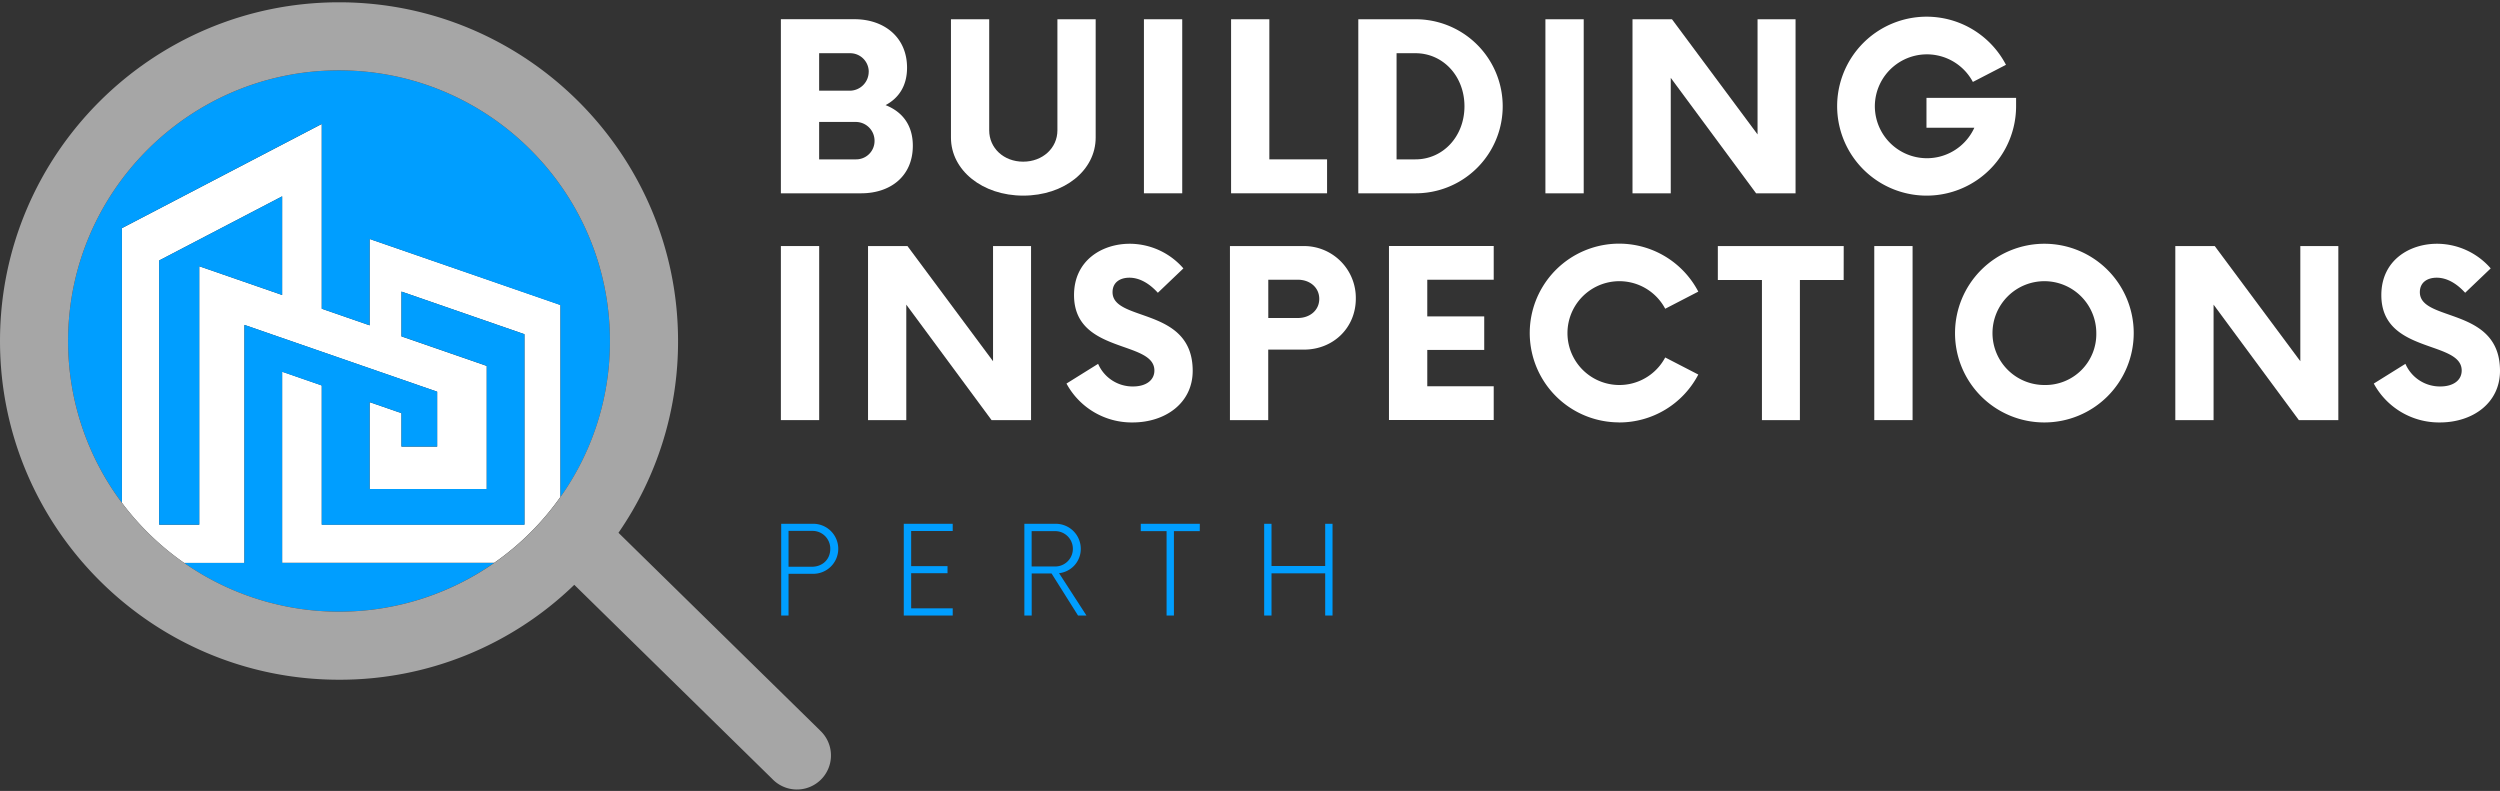
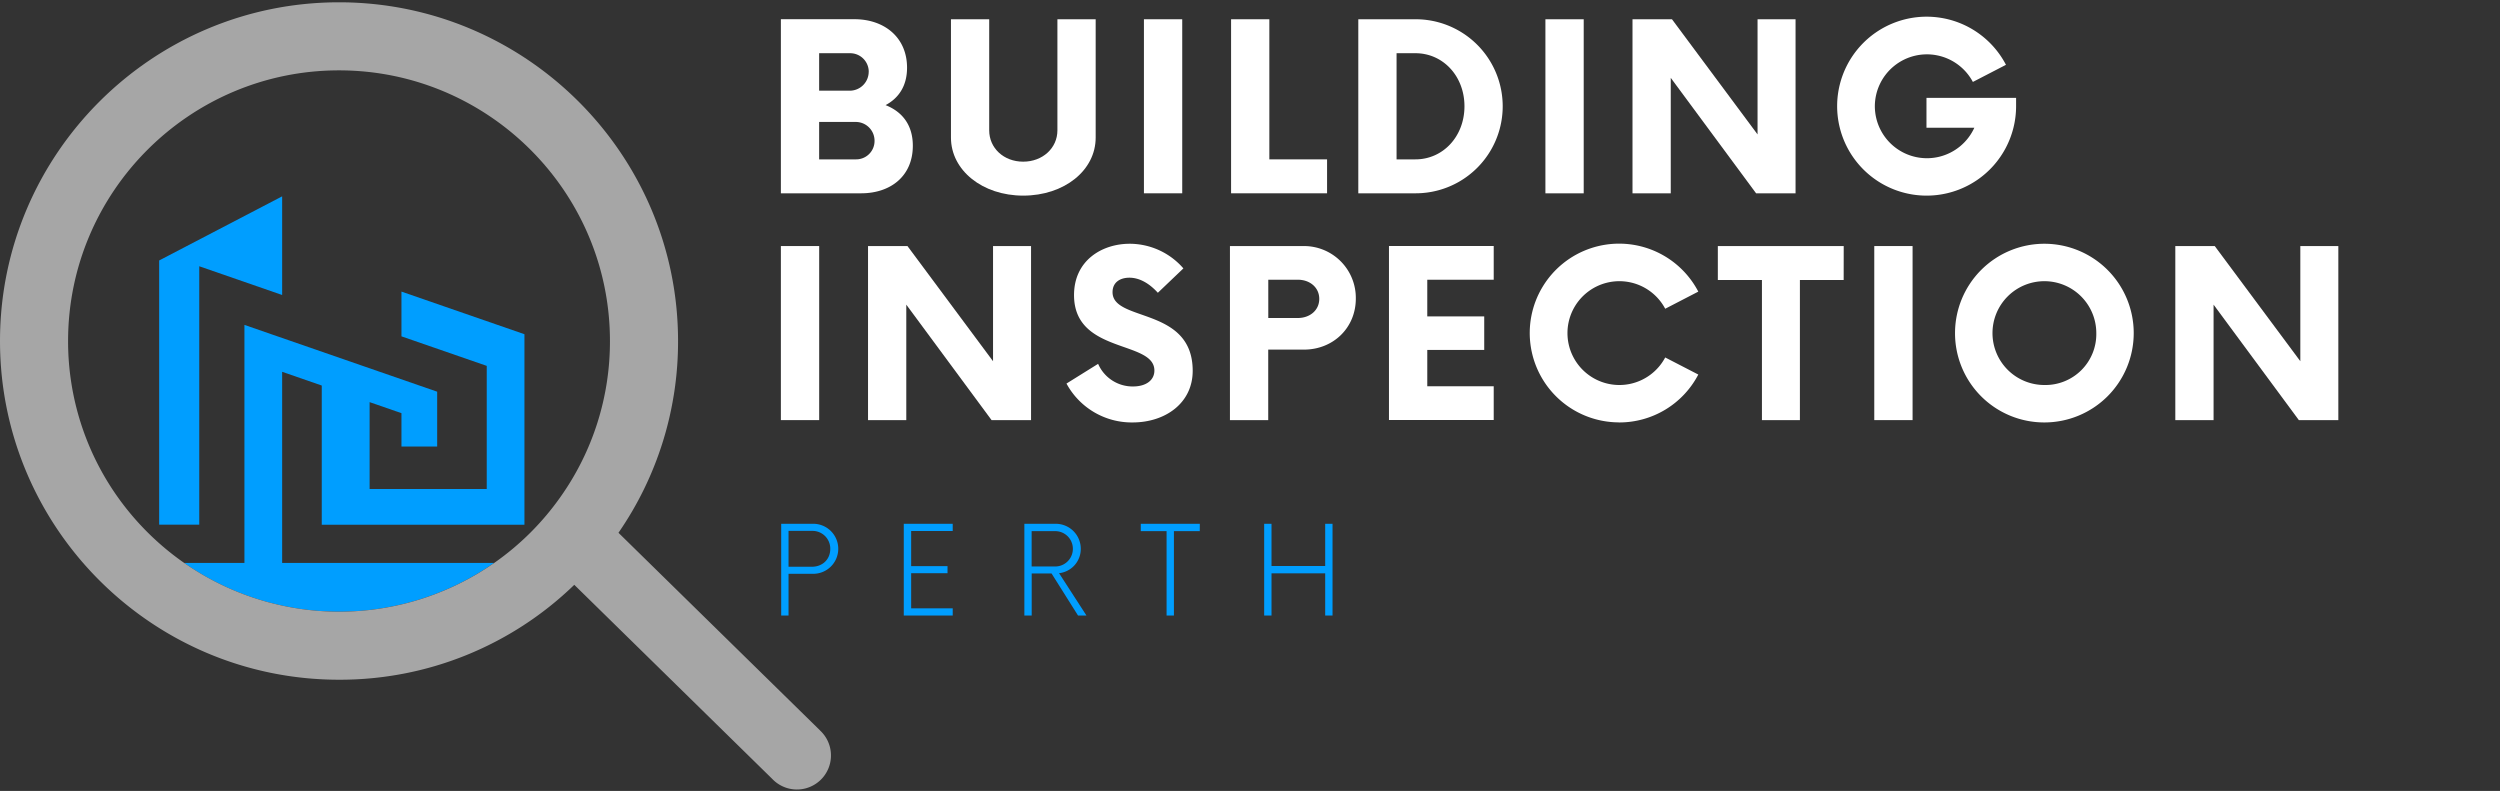
<svg xmlns="http://www.w3.org/2000/svg" id="Layer_1" data-name="Layer 1" viewBox="0 0 1185.3 375">
  <rect x="0" y="0" width="1185.3" height="375" fill="#333333" stroke="none" />
  <defs>
    <style>.cls-1{fill:#fff;}.cls-2{fill:#009eff;}.cls-3{fill:#a6a6a6;}</style>
  </defs>
  <g id="glyph-0-0">
    <path class="cls-1" d="M419.87,49.84c6.19-3.3,10.18-9.07,10.18-17.73,0-14.58-11-23-24.9-23H370.23V91.65h38.08c13.75,0,24.48-8,24.48-22.55C432.79,59.06,427.57,52.88,419.87,49.84Zm-8-15.81A9,9,0,0,1,403,43H388.37V25.23H403A8.81,8.81,0,0,1,411.89,34ZM405.7,75.56H388.37V57.82H405.7a8.91,8.91,0,0,1,8.94,8.93A8.72,8.72,0,0,1,405.7,75.56Z" />
  </g>
  <g id="glyph-0-1">
    <path class="cls-1" d="M485.11,92.75c19.53,0,34.37-12,34.37-27.5V9.13H501.34V61.81c0,8.38-7,14.84-16.23,14.84S469,70.19,469,61.81V9.13H450.87V65.25C450.87,80.78,465.85,92.75,485.11,92.75Z" />
  </g>
  <g id="glyph-0-2">
    <path class="cls-1" d="M542.36,91.65h18.16V9.13H542.36Z" />
  </g>
  <g id="glyph-0-3">
    <path class="cls-1" d="M601.82,75.56V9.13H583.68V91.65h45.51V75.56Z" />
  </g>
  <g id="glyph-0-4">
    <path class="cls-1" d="M644,91.65H671.2a41.26,41.26,0,0,0,0-82.52H644Zm18.14-16.09V25.23h8.95c13.06,0,23.24,10.85,23.24,25.16s-10.18,25.17-23.24,25.17Z" />
  </g>
  <g id="glyph-0-2-2" data-name="glyph-0-2">
    <path class="cls-1" d="M732.71,91.65h18.16V9.13H732.71Z" />
  </g>
  <g id="glyph-0-5">
    <path class="cls-1" d="M833.29,9.13v54.6L792.72,9.13H774V91.65h18.14V36.91L832.6,91.65h18.71V9.13Z" />
  </g>
  <g id="glyph-0-6">
    <path class="cls-1" d="M913.38,46.4V60.57h22.69A24.7,24.7,0,0,1,888.9,50.39a24.69,24.69,0,0,1,46.48-11.54l15.69-8.12a42.42,42.42,0,1,0,4.8,19.66v-4Z" />
  </g>
  <g id="glyph-0-2-3" data-name="glyph-0-2">
    <path class="cls-1" d="M370.23,199.18h18.16V116.66H370.23Z" />
  </g>
  <g id="glyph-0-5-2" data-name="glyph-0-5">
    <path class="cls-1" d="M470.82,116.66v54.6l-40.57-54.6h-18.7v82.52h18.14V144.44l40.43,54.74h18.72V116.66Z" />
  </g>
  <g id="glyph-0-7">
    <path class="cls-1" d="M537,200.29c15.4,0,28.48-9.09,28.48-24.49,0-30.53-38-23-38-37.27,0-4.68,3.57-6.87,8-6.87,4.69,0,9.37,2.61,13.48,7.15l12.11-11.56a33.8,33.8,0,0,0-25.45-11.68c-13.06,0-26.4,7.83-26.4,24.35,0,28,38.1,21.3,38.1,35.75,0,4.54-3.85,7.56-10.18,7.56a17.82,17.82,0,0,1-16.5-10.73l-15,9.35A35.16,35.16,0,0,0,537,200.29Z" />
  </g>
  <g id="glyph-0-8">
    <path class="cls-1" d="M618.2,116.66H583.14v82.52h18.15V165.76H618.2c13.89,0,24.62-10.31,24.62-24.2A24.57,24.57,0,0,0,618.2,116.66Zm-2.88,34.11h-14V132.62h14c5.77,0,10.17,3.72,10.17,9.08S621.09,150.77,615.32,150.77Z" />
  </g>
  <g id="glyph-0-9">
    <path class="cls-1" d="M708.2,132.62v-16H658.54v82.52H708.2v-16H676.7V165.9h27V150h-27V132.62Z" />
  </g>
  <g id="glyph-0-10">
    <path class="cls-1" d="M767.66,200.29a42.25,42.25,0,0,0,37.54-22.71l-15.69-8.1a24.61,24.61,0,1,1,0-23.1l15.69-8.12a42.37,42.37,0,1,0-37.54,62Z" />
  </g>
  <g id="glyph-0-11">
    <path class="cls-1" d="M874.14,116.66H814.46v16.1h20.91v66.42h18V132.76h20.75Z" />
  </g>
  <g id="glyph-0-2-4" data-name="glyph-0-2">
    <path class="cls-1" d="M888.63,199.18h18.16V116.66H888.63Z" />
  </g>
  <g id="glyph-0-12">
    <path class="cls-1" d="M969.28,200.29a42.36,42.36,0,1,0-42.36-42.37A42.29,42.29,0,0,0,969.28,200.29Zm0-17.75a24.61,24.61,0,1,1,24.62-24.62A24.14,24.14,0,0,1,969.28,182.54Z" />
  </g>
  <g id="glyph-0-5-3" data-name="glyph-0-5">
    <path class="cls-1" d="M1090.63,116.66v54.6l-40.57-54.6h-18.7v82.52h18.14V144.44l40.43,54.74h18.72V116.66Z" />
  </g>
  <g id="glyph-0-7-2" data-name="glyph-0-7">
-     <path class="cls-1" d="M1156.82,200.29c15.4,0,28.48-9.09,28.48-24.49,0-30.53-38-23-38-37.27,0-4.68,3.57-6.87,8-6.87,4.68,0,9.37,2.61,13.48,7.15l12.11-11.56a33.8,33.8,0,0,0-25.45-11.68c-13.06,0-26.4,7.83-26.4,24.35,0,28,38.1,21.3,38.1,35.75,0,4.54-3.85,7.56-10.18,7.56a17.82,17.82,0,0,1-16.5-10.73l-15,9.35A35.16,35.16,0,0,0,1156.82,200.29Z" />
-   </g>
+     </g>
  <g id="glyph-1-0">
    <path class="cls-2" d="M385.23,248.34H370.38v43.5h3.48V272.05h11.37a11.86,11.86,0,1,0,0-23.71Zm-.29,20.37H373.86v-17h11.08a8.41,8.41,0,0,1,8.71,8.48C393.65,265.37,389.8,268.71,384.94,268.71Z" />
  </g>
  <g id="glyph-1-1">
    <path class="cls-2" d="M451.7,251.75v-3.41H428.5v43.5h23.2v-3.41H432V271.76h17.24v-3.34H432V251.75Z" />
  </g>
  <g id="glyph-1-2">
    <path class="cls-2" d="M502.12,271.76a11.56,11.56,0,0,0,10.3-11.53,11.86,11.86,0,0,0-11.89-11.89H485.67v43.5h3.48V271.9h9.42l12.55,19.94h4Zm-13-3.18V251.82h11.17a8.38,8.38,0,1,1,0,16.76Z" />
  </g>
  <g id="glyph-1-3">
    <path class="cls-2" d="M568.86,248.34h-28v3.48h12.24v40h3.48v-40h12.25Z" />
  </g>
  <g id="glyph-1-4">
    <path class="cls-2" d="M628.3,248.34v20H602.85v-20h-3.48v43.5h3.48v-20H628.3v20h3.48v-43.5Z" />
  </g>
-   <path class="cls-1" d="M175.24,113.3v40.94l-22.69-7.86V58.77L57.81,108.16V238.4a129.43,129.43,0,0,0,29.48,28.49h28.6V154.06l91.38,31.67v26H190.34V195.89l-15.1-5.23v41.22h55.53V173.49l-40.43-14V138.25l58.31,20.21v90.28h-96.1v-66l-18.78-6.51v90.61H234.32a128.1,128.1,0,0,0,31.41-31.27v-91Zm-41.47,26.56-39.3-13.62v122.5h-19V123.49l58.31-30.4Z" />
  <path class="cls-2" d="M190.34,159.47l40.43,14v58.39H175.24V190.66l15.1,5.23v15.82h16.93v-26l-91.38-31.67V266.89H87.29a128.39,128.39,0,0,0,147,0H133.77V176.28l18.78,6.51v66h96.1V158.46l-58.31-20.21Z" />
-   <path class="cls-2" d="M289.19,161.7c0-70.78-57.63-128.34-128.46-128.34S32.28,90.92,32.28,161.7a127.57,127.57,0,0,0,25.53,76.7V108.16l94.74-49.39v87.61l22.69,7.86V113.3l90.49,31.37v91A127.35,127.35,0,0,0,289.19,161.7Z" />
  <polygon class="cls-2" points="94.47 126.24 133.77 139.86 133.77 93.09 75.46 123.49 75.46 248.74 94.47 248.74 94.47 126.24" />
  <path class="cls-3" d="M388.82,346.32,293.23,252.6a159.37,159.37,0,0,0,28.25-90.92c0-88.55-72.12-160.59-160.75-160.59S0,73.13,0,161.68,72.11,322.27,160.73,322.27a159.57,159.57,0,0,0,111.55-45l93.91,92.08a16.14,16.14,0,1,0,22.63-23ZM265.73,235.62a128.1,128.1,0,0,1-31.41,31.27,128.39,128.39,0,0,1-147,0A129.43,129.43,0,0,1,57.81,238.4a127.57,127.57,0,0,1-25.53-76.7c0-70.78,57.64-128.34,128.45-128.34S289.19,90.92,289.19,161.7A127.35,127.35,0,0,1,265.73,235.62Z" />
</svg>